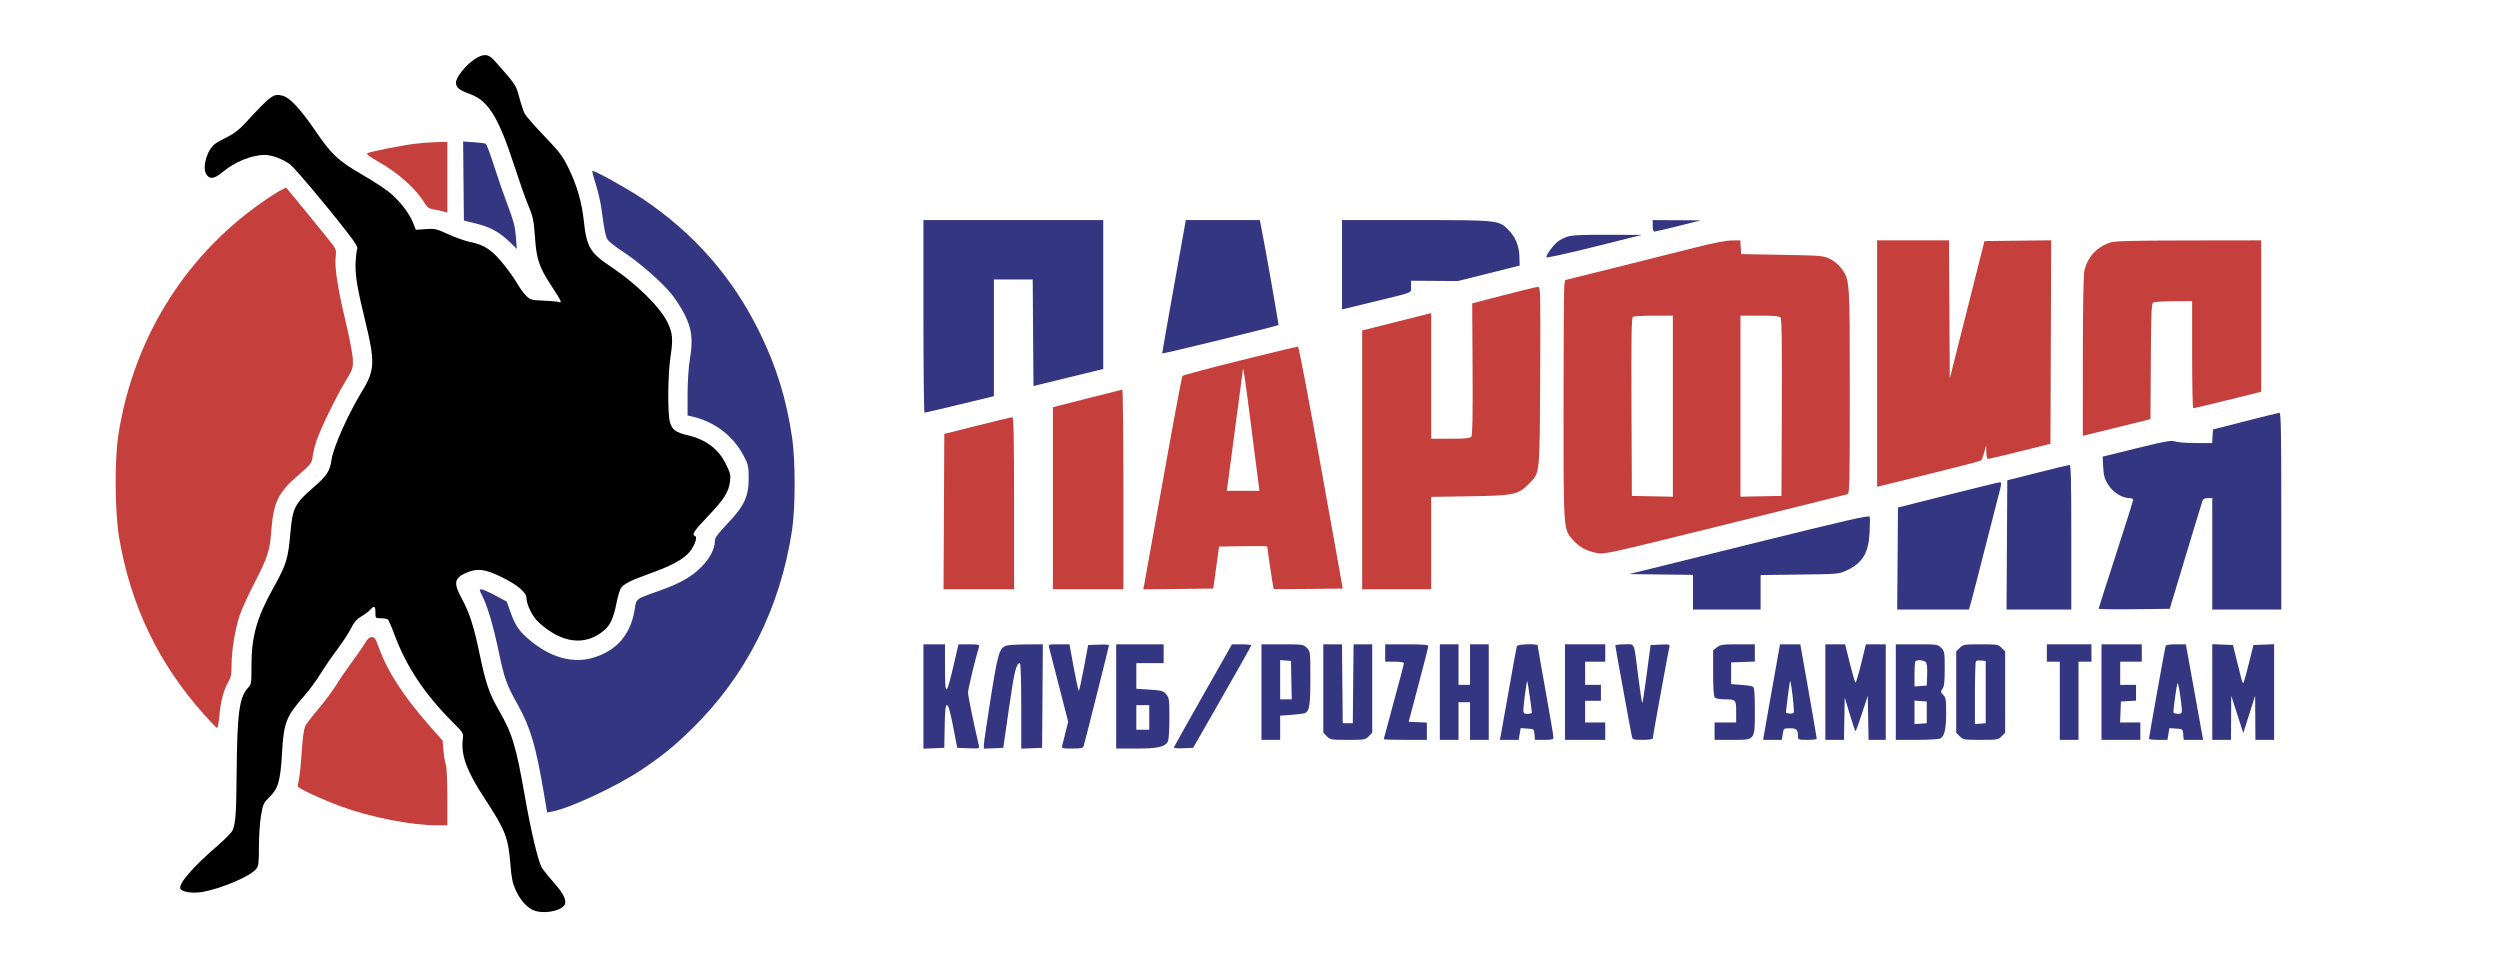
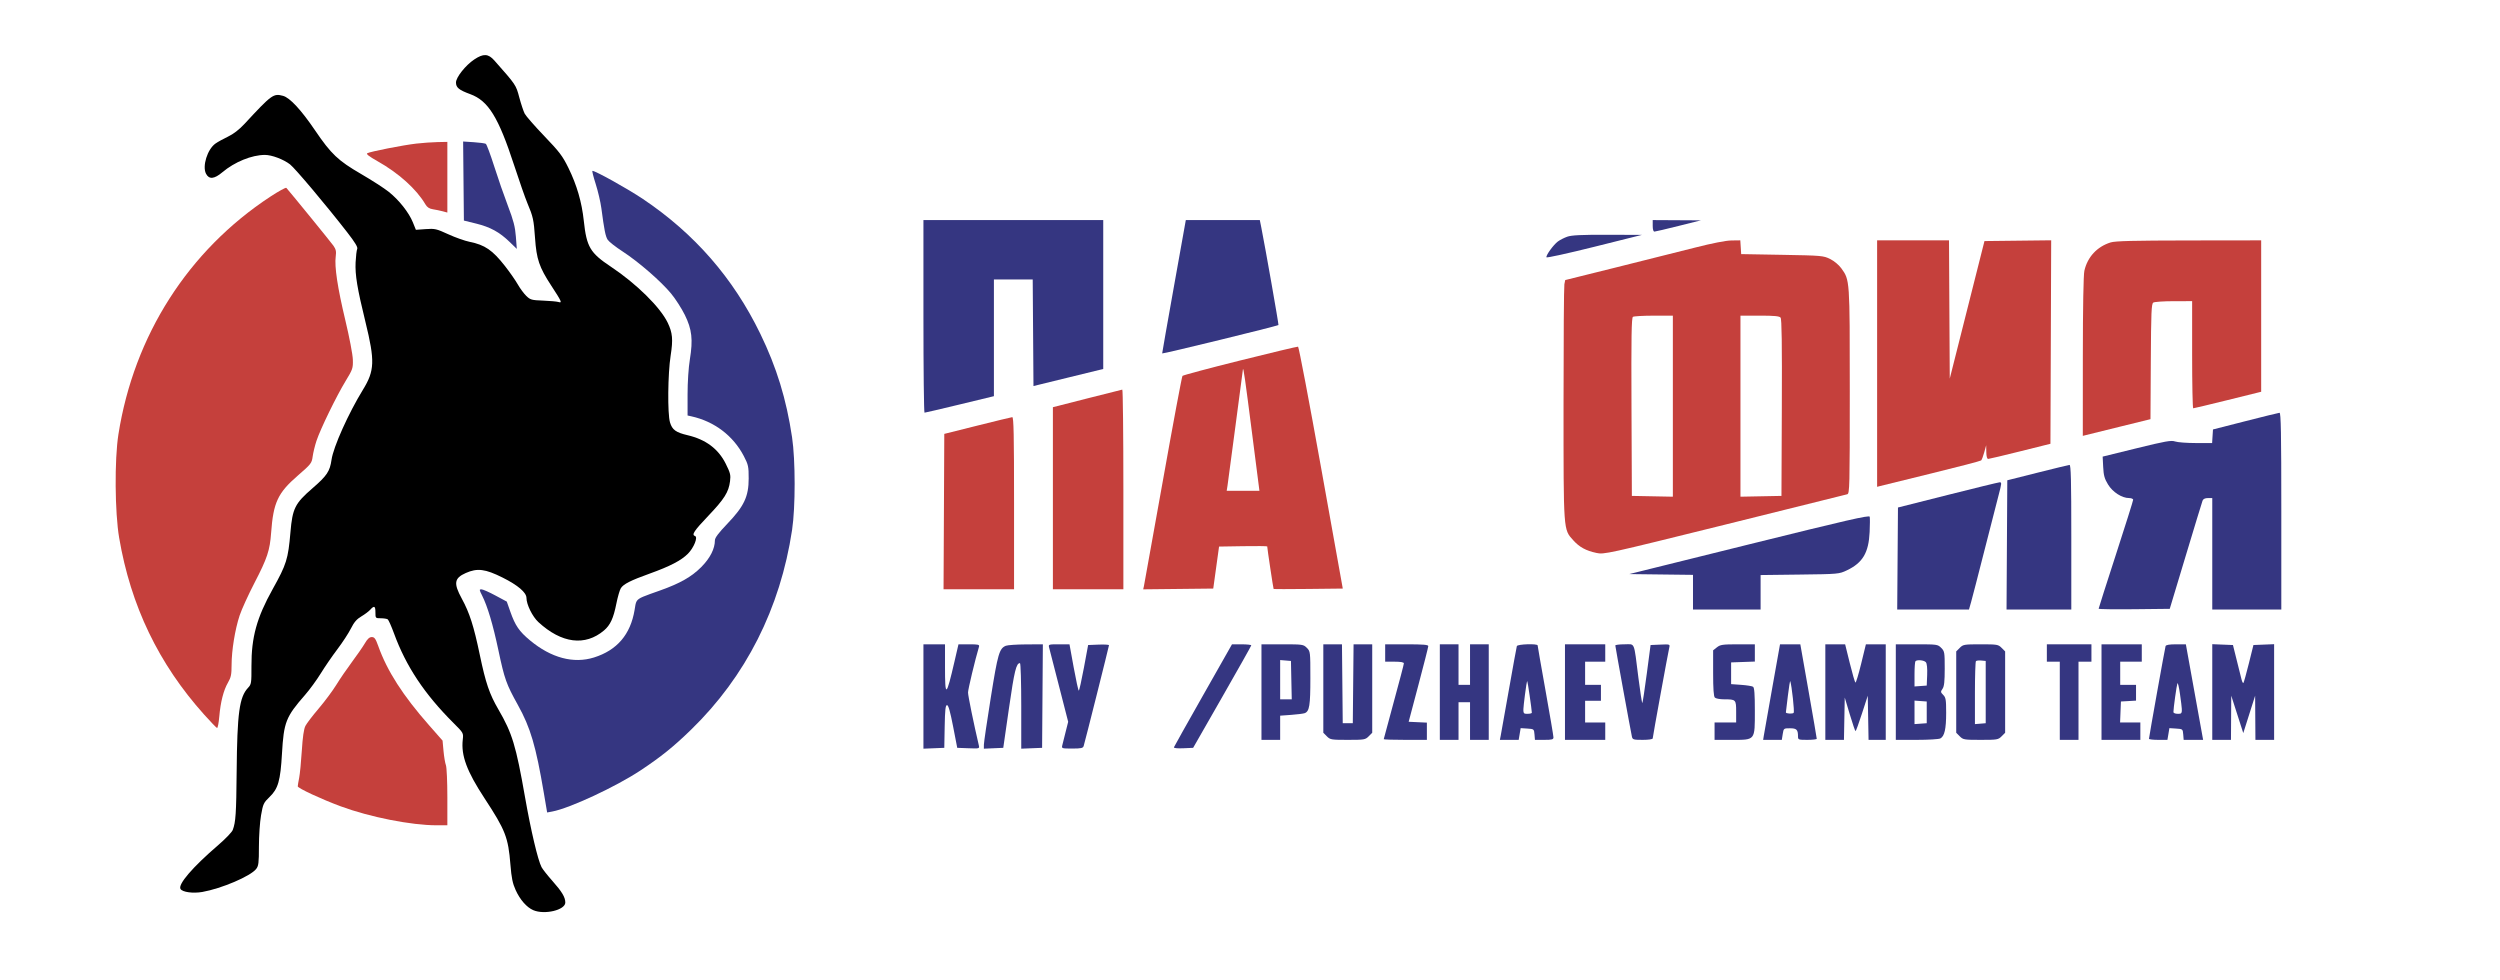
<svg xmlns="http://www.w3.org/2000/svg" width="278" height="109" viewBox="0 0 278 109" fill="none">
  <path d="M102.686 35.179C102.686 41.068 102.74 45.888 102.806 45.89C102.872 45.892 104.635 45.48 106.725 44.974L110.523 44.055V37.564V31.074H112.681H114.838L114.88 37.001L114.922 42.928L118.801 41.979L122.68 41.031V32.752V24.473H112.683H102.686V35.179Z" fill="#353681" />
  <path d="M108.684 47.327L105.005 48.248L104.964 56.888L104.922 65.529H108.842H112.763V55.949C112.763 48.383 112.721 46.373 112.563 46.387C112.453 46.397 110.707 46.82 108.684 47.327Z" fill="#C5403C" />
  <path d="M120.88 44.311L117.082 45.281V55.405V65.529H121H124.919V54.419C124.919 48.309 124.865 43.317 124.799 43.325C124.733 43.333 122.97 43.777 120.88 44.311Z" fill="#C5403C" />
  <path fill-rule="evenodd" clip-rule="evenodd" d="M137.906 40.086C134.447 40.949 131.561 41.72 131.491 41.799C131.422 41.877 130.448 47.086 129.327 53.373C128.206 59.66 127.252 64.969 127.206 65.169L127.122 65.534L131.018 65.491L134.914 65.448L135.236 63.114L135.559 60.779L138.237 60.735C139.71 60.711 140.915 60.723 140.915 60.762C140.915 60.963 141.589 65.454 141.625 65.491C141.648 65.515 143.388 65.515 145.492 65.491L149.317 65.448L146.906 52.015C145.58 44.626 144.428 38.566 144.345 38.549C144.262 38.531 141.364 39.222 137.906 40.086ZM137.397 47.264C137.836 43.904 138.204 41.115 138.214 41.066C138.267 40.808 138.456 42.129 139.216 48.073L140.049 54.58H138.228H136.408L136.503 53.977C136.555 53.645 136.957 50.624 137.397 47.264Z" fill="#C5403C" />
  <path d="M130.545 31.839C129.821 35.89 129.23 39.248 129.233 39.302C129.237 39.387 142.031 36.261 142.165 36.142C142.21 36.102 140.705 27.549 140.261 25.318L140.092 24.473H135.977H131.863L130.545 31.839Z" fill="#353681" />
-   <path d="M149.232 29.441V34.409L152.471 33.621C157.401 32.423 156.91 32.617 156.91 31.864V31.217L159.509 31.235L162.108 31.253L165.548 30.392L168.986 29.53L168.96 28.544C168.927 27.352 168.514 26.343 167.742 25.565C166.663 24.479 166.606 24.473 157.441 24.473H149.232V29.441Z" fill="#353681" />
-   <path d="M167.227 32.82L163.708 33.73L163.75 41.038C163.78 46.299 163.74 48.406 163.61 48.565C163.474 48.73 162.902 48.784 161.289 48.784H159.149V41.8V34.816L155.31 35.782L151.472 36.749V51.139V65.529H155.31H159.149V60.39V55.252L163.428 55.186C168.382 55.11 168.808 55.02 170.024 53.789C171.254 52.543 171.208 52.984 171.266 41.821C171.315 32.359 171.304 31.88 171.032 31.894C170.875 31.902 169.162 32.319 167.227 32.82Z" fill="#C5403C" />
  <path fill-rule="evenodd" clip-rule="evenodd" d="M188.501 27.529C186.829 27.956 182.894 28.944 179.757 29.724L174.051 31.143L173.958 31.612C173.907 31.869 173.865 37.854 173.865 44.911C173.865 59.219 173.839 58.845 174.943 60.076C175.631 60.842 176.353 61.236 177.527 61.487C178.375 61.668 178.611 61.616 191.763 58.357C199.118 56.535 205.262 55.007 205.416 54.962C205.679 54.886 205.696 54.2 205.696 43.489C205.696 31.019 205.705 31.158 204.752 29.833C204.481 29.457 203.96 29.024 203.511 28.801C202.764 28.431 202.575 28.414 198.178 28.337L193.619 28.256L193.571 27.491L193.522 26.727L192.531 26.74C191.912 26.748 190.4 27.044 188.501 27.529ZM181.422 45.252C181.389 37.446 181.423 35.334 181.582 35.232C181.692 35.162 182.737 35.103 183.902 35.101L186.022 35.099V45.166V55.233L183.742 55.188L181.463 55.144L181.422 45.252ZM193.539 55.233V45.166V35.099H195.679C197.29 35.099 197.864 35.153 198 35.318C198.131 35.477 198.169 38.234 198.139 45.341L198.098 55.144L195.819 55.188L193.539 55.233Z" fill="#C5403C" />
  <path d="M174.274 26.323C173.927 26.447 173.46 26.686 173.235 26.854C172.739 27.224 171.885 28.408 171.967 28.612C171.999 28.693 174.401 28.165 177.304 27.439L182.583 26.119L178.744 26.108C175.831 26.099 174.753 26.151 174.274 26.323Z" fill="#353681" />
  <path d="M183.782 25.117C183.782 25.529 183.854 25.758 183.982 25.753C184.092 25.749 185.298 25.466 186.661 25.124L189.141 24.503L186.461 24.488L183.782 24.473V25.117Z" fill="#353681" />
  <path d="M194.513 60.529L181.171 63.838L184.716 63.882L188.261 63.925V65.854V67.783H192.02H195.779V65.864V63.946L200.137 63.892C204.447 63.839 204.506 63.834 205.376 63.419C207.134 62.583 207.796 61.466 207.903 59.16C207.94 58.358 207.945 57.594 207.913 57.461C207.866 57.264 205.39 57.832 194.513 60.529Z" fill="#353681" />
  <path d="M216.573 55.041L211.054 56.435L211.012 62.109L210.97 67.783H214.96H218.949L219.189 66.938C219.321 66.473 219.981 63.919 220.656 61.262C221.33 58.605 222.05 55.798 222.255 55.023C222.592 53.75 222.602 53.616 222.36 53.631C222.212 53.64 219.608 54.275 216.573 55.041Z" fill="#353681" />
  <path d="M208.735 40.431V54.135L209.08 54.044C209.269 53.994 211.842 53.362 214.798 52.638C217.754 51.915 220.231 51.268 220.303 51.201C220.375 51.135 220.531 50.727 220.648 50.294L220.863 49.509L220.877 50.274C220.887 50.774 220.961 51.036 221.091 51.032C221.201 51.028 222.803 50.648 224.65 50.187L228.009 49.348L228.051 38.034L228.092 26.721L224.382 26.764L220.673 26.807L218.743 34.455L216.813 42.103L216.771 34.415L216.73 26.727H212.732H208.735V40.431Z" fill="#C5403C" />
  <path d="M234.699 26.958C233.188 27.434 232.132 28.574 231.782 30.108C231.679 30.559 231.615 34.164 231.612 39.65L231.608 48.468L231.968 48.378C232.166 48.328 233.859 47.91 235.731 47.449L239.133 46.611L239.17 40.205C239.201 34.714 239.24 33.777 239.446 33.647C239.578 33.562 240.604 33.493 241.725 33.491L243.765 33.489V39.446C243.765 42.722 243.819 45.404 243.885 45.404C243.951 45.405 245.678 44.991 247.724 44.485L251.443 43.564V35.145V26.727L243.405 26.738C237.264 26.746 235.21 26.798 234.699 26.958Z" fill="#C5403C" />
  <path d="M226.57 52.563L223.211 53.408L223.169 60.595L223.127 67.783H226.728H230.329V59.733C230.329 53.39 230.286 51.686 230.129 51.7C230.019 51.709 228.417 52.098 226.57 52.563Z" fill="#353681" />
  <path d="M249.683 46.836L246.084 47.755L246.035 48.511L245.987 49.267H244.18C243.186 49.267 242.148 49.188 241.873 49.092C241.445 48.942 240.825 49.051 237.594 49.846L233.816 50.775L233.874 51.929C233.92 52.865 234.022 53.231 234.411 53.871C234.931 54.726 235.954 55.385 236.761 55.385C237.006 55.385 237.207 55.471 237.207 55.576C237.207 55.68 236.343 58.426 235.287 61.678C234.232 64.93 233.368 67.635 233.368 67.689C233.368 67.744 235.147 67.769 237.322 67.745L241.276 67.702L243.047 61.826C244.021 58.593 244.866 55.822 244.926 55.667C244.996 55.485 245.206 55.385 245.519 55.385H246.004V61.584V67.783H249.843H253.682V56.834C253.682 48.175 253.64 45.889 253.482 45.901C253.372 45.909 251.663 46.33 249.683 46.836Z" fill="#353681" />
  <path d="M102.686 77.45V83.253L103.845 83.206L105.005 83.159L105.049 80.784C105.084 78.918 105.14 78.409 105.31 78.409C105.461 78.409 105.664 79.125 105.985 80.784L106.445 83.159L107.689 83.206C108.915 83.252 108.932 83.247 108.846 82.884C108.287 80.507 107.644 77.364 107.645 77.007C107.645 76.651 108.435 73.352 108.861 71.929C108.936 71.678 108.815 71.647 107.764 71.647H106.582L106.144 73.539C105.215 77.553 105.085 77.627 105.085 74.142V71.647H103.885H102.686V77.45Z" fill="#353681" />
  <path d="M111.852 71.809C111.124 72.105 110.956 72.683 110.173 77.59C109.755 80.21 109.41 82.556 109.408 82.804L109.404 83.254L110.483 83.206L111.563 83.159L112.204 78.714C112.8 74.582 113.006 73.74 113.422 73.74C113.5 73.74 113.563 75.875 113.563 78.497V83.253L114.722 83.206L115.882 83.159L115.924 77.403L115.966 71.647L114.084 71.657C113.05 71.663 112.045 71.731 111.852 71.809Z" fill="#353681" />
  <path d="M116.662 72.009C116.714 72.209 117.212 74.147 117.769 76.318L118.781 80.264L118.498 81.389C118.343 82.008 118.175 82.678 118.126 82.877C118.038 83.228 118.071 83.239 119.227 83.239C120.223 83.239 120.433 83.193 120.504 82.957C120.674 82.396 123.32 71.863 123.32 71.749C123.32 71.685 122.798 71.654 122.16 71.68L121 71.727L120.529 74.263C120.27 75.658 120.014 76.799 119.961 76.799C119.908 76.799 119.654 75.64 119.396 74.223L118.927 71.647H117.747C116.602 71.647 116.57 71.657 116.662 72.009Z" fill="#353681" />
-   <path fill-rule="evenodd" clip-rule="evenodd" d="M124.119 77.443V83.239H126.364C128.762 83.239 129.542 83.065 129.865 82.458C129.965 82.27 130.038 81.186 130.038 79.878C130.038 77.77 130.014 77.594 129.678 77.202C129.353 76.823 129.175 76.773 127.838 76.686L126.359 76.59V75.165V73.74H127.878H129.398V72.693V71.647H126.759H124.119V77.443ZM126.359 81.146V79.778V78.409H127.079H127.798V79.778V81.146H127.079H126.359Z" fill="#353681" />
  <path d="M133.797 77.292C132.037 80.395 130.573 83.006 130.542 83.094C130.507 83.194 130.903 83.236 131.581 83.207L132.677 83.159L135.902 77.523C137.676 74.424 139.133 71.834 139.141 71.768C139.149 71.701 138.669 71.648 138.075 71.648L136.996 71.65L133.797 77.292Z" fill="#353681" />
  <path fill-rule="evenodd" clip-rule="evenodd" d="M140.275 76.96V82.273H141.315H142.354V80.928V79.582L143.594 79.493C144.276 79.444 144.95 79.357 145.092 79.3C145.61 79.092 145.713 78.444 145.713 75.415C145.713 72.468 145.709 72.433 145.321 72.042C144.94 71.659 144.858 71.647 142.601 71.647H140.275V76.96ZM142.354 77.765V75.582V73.398L142.954 73.448L143.554 73.498L143.598 75.632L143.643 77.765H142.999H142.354Z" fill="#353681" />
  <path d="M147.153 76.565V81.483L147.546 81.878C147.919 82.254 148.032 82.273 149.872 82.273C151.712 82.273 151.825 82.254 152.199 81.878L152.591 81.483V76.565V71.647H151.554H150.517L150.474 76.034L150.432 80.422H149.872H149.312L149.27 76.034L149.227 71.647H148.19H147.153V76.565Z" fill="#353681" />
  <path d="M154.031 72.613V73.579H155.071C155.763 73.579 156.11 73.642 156.11 73.769C156.11 73.873 155.606 75.796 154.991 78.04C154.375 80.285 153.871 82.156 153.871 82.198C153.871 82.239 154.951 82.273 156.27 82.273H158.669V81.314V80.356L157.657 80.308L156.644 80.261L157.732 76.155C158.331 73.897 158.823 71.959 158.825 71.848C158.828 71.696 158.245 71.647 156.43 71.647H154.031V72.613Z" fill="#353681" />
  <path d="M160.109 76.96V82.273H161.149H162.188V80.18V78.087H162.828H163.468V80.18V82.273H164.508H165.548V76.96V71.647H164.508H163.468V73.901V76.155H162.828H162.188V73.901V71.647H161.149H160.109V76.96Z" fill="#353681" />
  <path fill-rule="evenodd" clip-rule="evenodd" d="M168.673 71.848C168.638 71.959 168.239 74.15 167.786 76.719C167.333 79.287 166.923 81.587 166.875 81.83L166.787 82.273H167.833H168.878L168.988 81.621L169.097 80.969L169.842 81.017C170.576 81.065 170.587 81.073 170.636 81.669L170.685 82.273H171.715C172.59 82.273 172.745 82.231 172.744 81.991C172.744 81.837 172.348 79.502 171.865 76.803C171.381 74.105 170.986 71.84 170.986 71.772C170.986 71.551 168.743 71.625 168.673 71.848ZM170.341 79.254C170.344 79.321 170.13 79.375 169.866 79.375L169.835 79.375C169.68 79.375 169.571 79.376 169.501 79.323C169.335 79.199 169.387 78.78 169.561 77.368L169.576 77.246C169.682 76.385 169.797 75.709 169.831 75.744C169.882 75.795 170.323 78.832 170.341 79.254Z" fill="#353681" />
  <path d="M174.025 76.96V82.273H176.264H178.504V81.307V80.341H177.384H176.264V79.134V77.926H177.144H178.024V77.04V76.155H177.144H176.264V74.867V73.579H177.384H178.504V72.613V71.647H176.264H174.025V76.96Z" fill="#353681" />
  <path d="M179.623 71.778C179.623 71.918 181.331 81.296 181.468 81.911C181.543 82.244 181.638 82.273 182.666 82.273C183.316 82.273 183.782 82.205 183.782 82.109C183.782 81.934 185.48 72.621 185.625 72.002C185.71 71.64 185.686 71.633 184.628 71.68L183.544 71.727L183.123 74.915C182.89 76.668 182.668 78.135 182.628 78.175C182.588 78.215 182.393 76.962 182.194 75.39C181.666 71.216 181.844 71.647 180.643 71.647C180.082 71.647 179.623 71.706 179.623 71.778Z" fill="#353681" />
  <path d="M190.922 71.981L190.5 72.314V74.847C190.5 76.601 190.559 77.438 190.692 77.572C190.798 77.678 191.26 77.765 191.719 77.765C193.035 77.765 193.06 77.791 193.06 79.151V80.341H191.86H190.66V81.307V82.273H192.573C195.215 82.273 195.139 82.37 195.139 79.032C195.139 77.18 195.085 76.461 194.939 76.366C194.829 76.294 194.235 76.199 193.619 76.155L192.5 76.075V74.867V73.659L193.819 73.613L195.139 73.566V72.606V71.647H193.241C191.563 71.647 191.294 71.686 190.922 71.981Z" fill="#353681" />
  <path fill-rule="evenodd" clip-rule="evenodd" d="M197.07 76.517C196.592 79.196 196.17 81.587 196.132 81.83L196.062 82.273H197.1H198.137L198.239 81.629C198.341 80.991 198.349 80.985 199.043 80.985C199.785 80.985 199.938 81.138 199.938 81.884C199.938 82.256 199.984 82.273 200.977 82.273C201.549 82.273 202.019 82.219 202.022 82.152C202.025 82.086 201.615 79.695 201.111 76.839L200.196 71.647H199.067L197.938 71.647L197.07 76.517ZM198.59 79.214C198.596 79.17 198.697 78.337 198.813 77.362C198.93 76.388 199.049 75.664 199.079 75.752C199.248 76.251 199.561 79.155 199.458 79.268C199.331 79.406 198.568 79.359 198.59 79.214Z" fill="#353681" />
  <path d="M202.977 76.96V82.273H204.012H205.048L205.092 79.92L205.136 77.567L205.696 79.437C206.004 80.465 206.292 81.306 206.336 81.306C206.38 81.306 206.704 80.418 207.055 79.334L207.695 77.362L207.739 79.818L207.784 82.273H208.739H209.695V76.96V71.647H208.592H207.488L206.96 73.81C206.67 75 206.383 75.943 206.323 75.906C206.263 75.868 205.981 74.895 205.697 73.742L205.179 71.647H204.078H202.977V76.96Z" fill="#353681" />
  <path fill-rule="evenodd" clip-rule="evenodd" d="M210.814 76.96V82.273H213.144C214.426 82.273 215.606 82.202 215.767 82.115C216.231 81.866 216.413 81.063 216.413 79.271C216.413 77.81 216.373 77.564 216.088 77.277C215.789 76.976 215.783 76.92 216.008 76.597C216.194 76.328 216.253 75.791 216.253 74.341C216.253 72.534 216.233 72.417 215.86 72.042C215.479 71.659 215.398 71.647 213.141 71.647H210.814V76.96ZM212.894 74.984C212.894 74.24 212.942 73.584 213 73.525C213.192 73.333 213.97 73.412 214.161 73.645C214.277 73.785 214.33 74.32 214.301 75.053L214.253 76.236L213.574 76.285L212.894 76.335V74.984ZM212.894 80.521V79.214V77.907L213.574 77.957L214.253 78.007V79.214V80.422L213.574 80.471L212.894 80.521Z" fill="#353681" />
  <path fill-rule="evenodd" clip-rule="evenodd" d="M217.925 72.042L217.532 72.437V76.96V81.483L217.925 81.878C218.299 82.254 218.412 82.273 220.252 82.273C222.092 82.273 222.205 82.254 222.578 81.878L222.971 81.483V76.96V72.437L222.578 72.042C222.205 71.666 222.092 71.647 220.252 71.647C218.412 71.647 218.299 71.666 217.925 72.042ZM219.612 77.077C219.612 75.183 219.663 73.581 219.726 73.518C219.789 73.454 220.059 73.424 220.326 73.451L220.811 73.498V76.96V80.422L220.212 80.472L219.612 80.522V77.077Z" fill="#353681" />
  <path d="M227.61 72.613V73.579H228.329H229.049V77.926V82.273H230.089H231.129V77.926V73.579H231.848H232.568V72.613V71.647H230.089H227.61V72.613Z" fill="#353681" />
  <path d="M233.688 76.96V82.273H235.847H238.007V81.307V80.341H236.88H235.753L235.8 79.174L235.847 78.007L236.687 77.958L237.527 77.909V77.032V76.155H236.647H235.767V74.867V73.579H236.967H238.166V72.613V71.647H235.927H233.688V76.96Z" fill="#353681" />
  <path fill-rule="evenodd" clip-rule="evenodd" d="M240.812 71.848C240.737 72.082 238.966 81.973 238.966 82.152C238.966 82.219 239.428 82.273 239.992 82.273H241.017L241.127 81.621L241.236 80.969L241.981 81.017C242.716 81.065 242.726 81.073 242.775 81.669L242.824 82.273H243.906H244.987L244.027 76.96L243.068 71.647H241.972C241.235 71.647 240.855 71.713 240.812 71.848ZM241.685 79.174C241.685 78.771 242.038 76.229 242.127 75.994C242.177 75.861 242.308 76.404 242.418 77.201L242.427 77.27C242.632 78.755 242.692 79.193 242.522 79.321C242.451 79.375 242.34 79.375 242.182 79.375H242.165C241.888 79.375 241.685 79.29 241.685 79.174Z" fill="#353681" />
  <path d="M246.004 76.953V82.273H247.044H248.084L248.1 79.818L248.116 77.362L248.784 79.441L249.452 81.52L250.111 79.441L250.771 77.362L250.787 79.818L250.803 82.273H251.842H252.882V76.953V71.633L251.732 71.68L250.582 71.727L250.069 73.791C249.786 74.926 249.516 75.894 249.467 75.943C249.419 75.992 249.327 75.824 249.263 75.57C249.199 75.316 248.958 74.348 248.726 73.418L248.305 71.727L247.154 71.68L246.004 71.633V76.953Z" fill="#353681" />
  <path d="M66.242 20.46C66.499 21.265 66.782 22.478 66.872 23.157C67.196 25.611 67.332 26.288 67.579 26.667C67.718 26.88 68.458 27.46 69.225 27.957C71.001 29.108 73.512 31.29 74.642 32.664C75.124 33.25 75.803 34.31 76.152 35.018C76.945 36.63 77.073 37.755 76.713 39.968C76.563 40.89 76.458 42.496 76.458 43.869V46.202L76.898 46.3C79.448 46.867 81.546 48.465 82.723 50.736C83.211 51.678 83.255 51.882 83.253 53.212C83.251 55.223 82.744 56.294 80.868 58.254C79.9 59.264 79.497 59.802 79.497 60.083C79.497 61.019 78.964 62.066 77.984 63.054C76.912 64.135 75.629 64.867 73.419 65.654C71.608 66.3 71.036 66.469 70.802 66.849C70.669 67.066 70.646 67.35 70.566 67.829C70.11 70.56 68.615 72.308 66.046 73.113C63.773 73.825 61.286 73.16 58.943 71.215C57.736 70.213 57.292 69.567 56.748 68.018L56.354 66.897L55.089 66.219C54.394 65.845 53.697 65.537 53.541 65.534C53.281 65.529 53.286 65.583 53.605 66.213C54.209 67.406 54.817 69.441 55.422 72.304C56.102 75.521 56.3 76.076 57.586 78.389C58.994 80.924 59.586 82.932 60.479 88.202L60.842 90.348L61.412 90.241C63.347 89.88 68.515 87.471 71.249 85.655C73.519 84.147 74.896 83.038 76.838 81.151C82.934 75.228 86.767 67.649 88.08 58.928C88.46 56.401 88.459 51.181 88.077 48.623C87.442 44.373 86.364 40.858 84.544 37.111C81.541 30.927 77.24 25.987 71.499 22.131C69.814 21 66.225 18.999 65.878 18.999C65.821 18.998 65.985 19.656 66.242 20.46Z" fill="#353681" />
  <path d="M30.063 21.866C20.941 27.853 14.897 37.312 13.167 48.307C12.726 51.106 12.769 56.98 13.25 59.804C14.539 67.368 17.638 73.817 22.696 79.457C23.41 80.253 24.057 80.925 24.133 80.951C24.209 80.977 24.322 80.409 24.384 79.69C24.527 78.042 24.859 76.747 25.361 75.885C25.686 75.327 25.753 74.998 25.753 73.953C25.754 72.331 26.134 69.989 26.647 68.44C26.87 67.769 27.617 66.13 28.307 64.799C29.72 62.074 30.007 61.21 30.149 59.249C30.394 55.875 30.889 54.815 33.12 52.882C34.591 51.607 34.668 51.508 34.768 50.768C34.826 50.341 35.016 49.557 35.191 49.026C35.62 47.724 37.416 44.036 38.437 42.361C39.22 41.076 39.264 40.946 39.237 39.994C39.222 39.432 38.855 37.509 38.406 35.634C37.539 32.016 37.18 29.637 37.332 28.523C37.409 27.955 37.359 27.724 37.071 27.314C36.801 26.931 32.466 21.607 31.84 20.89C31.782 20.824 30.982 21.263 30.063 21.866Z" fill="#C5403C" />
  <path d="M51.542 20.131L51.585 24.527L52.945 24.862C54.524 25.251 55.542 25.809 56.666 26.899L57.469 27.678L57.365 26.308C57.282 25.217 57.101 24.519 56.481 22.893C56.053 21.77 55.363 19.782 54.949 18.476C54.534 17.169 54.117 16.053 54.023 15.994C53.929 15.936 53.323 15.853 52.676 15.812L51.5 15.736L51.542 20.131Z" fill="#353681" />
  <path d="M46.307 15.966C44.852 16.131 41.169 16.855 40.84 17.04C40.691 17.124 41.046 17.401 41.959 17.913C44.314 19.233 46.308 21.025 47.299 22.714C47.495 23.048 47.736 23.208 48.14 23.27C48.451 23.318 48.94 23.421 49.226 23.497L49.746 23.637V19.708V15.778L48.666 15.8C48.072 15.811 47.01 15.886 46.307 15.966Z" fill="#C5403C" />
  <path d="M40.58 71.526C40.361 71.902 39.722 72.826 39.161 73.579C38.6 74.332 37.807 75.491 37.398 76.155C36.988 76.819 36.105 78.005 35.436 78.791C34.766 79.576 34.102 80.445 33.961 80.721C33.787 81.058 33.657 81.959 33.562 83.479C33.484 84.719 33.35 86.082 33.265 86.507C33.18 86.933 33.11 87.351 33.11 87.439C33.11 87.645 35.733 88.866 37.889 89.664C41.131 90.864 45.729 91.772 48.554 91.772H49.746V88.643C49.746 86.922 49.674 85.324 49.586 85.091C49.498 84.859 49.378 84.148 49.319 83.511L49.213 82.354L47.725 80.663C44.802 77.342 43.059 74.628 42.065 71.848C41.767 71.016 41.642 70.842 41.342 70.842C41.084 70.842 40.863 71.04 40.58 71.526Z" fill="#C5403C" />
  <path d="M52.736 6.614C51.771 7.257 50.705 8.6 50.705 9.173C50.705 9.739 51.033 10.007 52.298 10.472C54.303 11.209 55.428 13.033 57.173 18.378C57.741 20.118 58.399 22.002 58.635 22.564C59.288 24.119 59.35 24.402 59.497 26.485C59.662 28.829 59.962 29.712 61.29 31.747C62.463 33.545 62.542 33.723 62.107 33.584C61.929 33.527 61.16 33.457 60.397 33.428C59.12 33.381 58.973 33.34 58.526 32.91C58.26 32.653 57.831 32.073 57.575 31.622C57.318 31.171 56.679 30.254 56.154 29.584C54.767 27.814 53.921 27.234 52.225 26.892C51.697 26.786 50.627 26.407 49.847 26.049C48.527 25.443 48.354 25.403 47.337 25.477L46.246 25.555L45.912 24.727C45.472 23.635 44.365 22.235 43.226 21.33C42.721 20.928 41.344 20.04 40.167 19.356C37.588 17.859 36.831 17.142 35.03 14.49C33.477 12.204 32.23 10.861 31.472 10.658C30.401 10.371 30.23 10.495 27.18 13.786C26.602 14.41 25.955 14.907 25.343 15.198C24.824 15.446 24.198 15.792 23.952 15.969C23.058 16.609 22.475 18.486 22.91 19.32C23.25 19.971 23.82 19.919 24.726 19.156C26.092 18.005 28.002 17.227 29.463 17.227C30.222 17.227 31.517 17.715 32.248 18.276C32.805 18.704 36.266 22.814 38.607 25.828C39.486 26.961 39.809 27.495 39.723 27.678C39.656 27.819 39.576 28.491 39.543 29.171C39.477 30.577 39.721 32.055 40.643 35.821C41.703 40.152 41.663 41.215 40.358 43.339C38.745 45.966 37.066 49.708 36.866 51.126C36.683 52.414 36.357 52.902 34.745 54.297C32.796 55.985 32.525 56.527 32.296 59.196C32.04 62.177 31.861 62.748 30.32 65.514C28.549 68.692 27.952 70.856 27.962 74.062C27.968 75.965 27.948 76.096 27.589 76.477C26.616 77.508 26.375 79.278 26.316 85.815C26.273 90.488 26.211 91.422 25.883 92.29C25.793 92.531 25.062 93.291 24.26 93.981C21.414 96.427 19.762 98.349 20.073 98.854C20.289 99.207 21.463 99.368 22.498 99.186C24.624 98.813 27.856 97.435 28.482 96.633C28.753 96.287 28.792 95.97 28.792 94.126C28.792 92.964 28.898 91.405 29.029 90.661C29.25 89.396 29.311 89.264 29.978 88.62C30.932 87.7 31.181 86.829 31.356 83.803C31.558 80.293 31.785 79.717 33.923 77.274C34.43 76.695 35.217 75.617 35.672 74.879C36.126 74.142 36.959 72.93 37.523 72.186C38.087 71.442 38.761 70.409 39.021 69.891C39.373 69.189 39.669 68.846 40.181 68.544C40.559 68.321 41.006 67.986 41.173 67.799C41.615 67.308 41.748 67.379 41.748 68.105C41.748 68.741 41.755 68.749 42.348 68.751C42.678 68.753 43.023 68.807 43.116 68.872C43.209 68.937 43.523 69.642 43.815 70.439C45.151 74.092 47.202 77.179 50.433 80.401C51.541 81.506 51.542 81.508 51.459 82.252C51.26 84.021 51.908 85.764 53.884 88.776C56.206 92.318 56.516 93.111 56.759 96.149C56.878 97.622 57.002 98.233 57.336 98.967C57.828 100.052 58.565 100.894 59.298 101.21C60.549 101.751 62.862 101.199 62.862 100.36C62.862 99.775 62.49 99.154 61.41 97.938C60.876 97.336 60.34 96.656 60.219 96.426C59.811 95.647 59.033 92.35 58.381 88.633C57.377 82.909 56.959 81.531 55.422 78.89C54.426 77.179 54.008 75.951 53.356 72.83C52.684 69.608 52.22 68.16 51.347 66.559C50.419 64.858 50.508 64.292 51.794 63.719C53.072 63.15 53.959 63.26 55.892 64.228C57.595 65.079 58.543 65.89 58.543 66.494C58.543 67.218 59.213 68.575 59.869 69.178C62.445 71.549 65.068 71.882 67.168 70.103C67.862 69.515 68.216 68.748 68.536 67.139C68.686 66.386 68.911 65.608 69.037 65.41C69.33 64.947 70.117 64.548 72.255 63.78C74.512 62.969 75.761 62.319 76.5 61.571C77.156 60.908 77.633 59.724 77.291 59.61C76.88 59.472 77.154 59.053 78.755 57.369C80.553 55.478 81.025 54.729 81.18 53.517C81.27 52.821 81.213 52.592 80.696 51.556C79.872 49.908 78.478 48.868 76.456 48.394C75.155 48.088 74.752 47.795 74.505 46.974C74.216 46.016 74.26 41.56 74.578 39.526C74.856 37.748 74.789 37.009 74.248 35.884C73.419 34.161 70.759 31.539 67.933 29.66C65.62 28.122 65.231 27.464 64.919 24.561C64.695 22.47 64.147 20.584 63.212 18.678C62.558 17.345 62.215 16.892 60.525 15.13C59.459 14.02 58.477 12.897 58.343 12.634C58.209 12.371 57.938 11.556 57.742 10.823C57.371 9.433 57.384 9.453 54.969 6.722C54.296 5.961 53.755 5.934 52.736 6.614Z" fill="black" />
</svg>